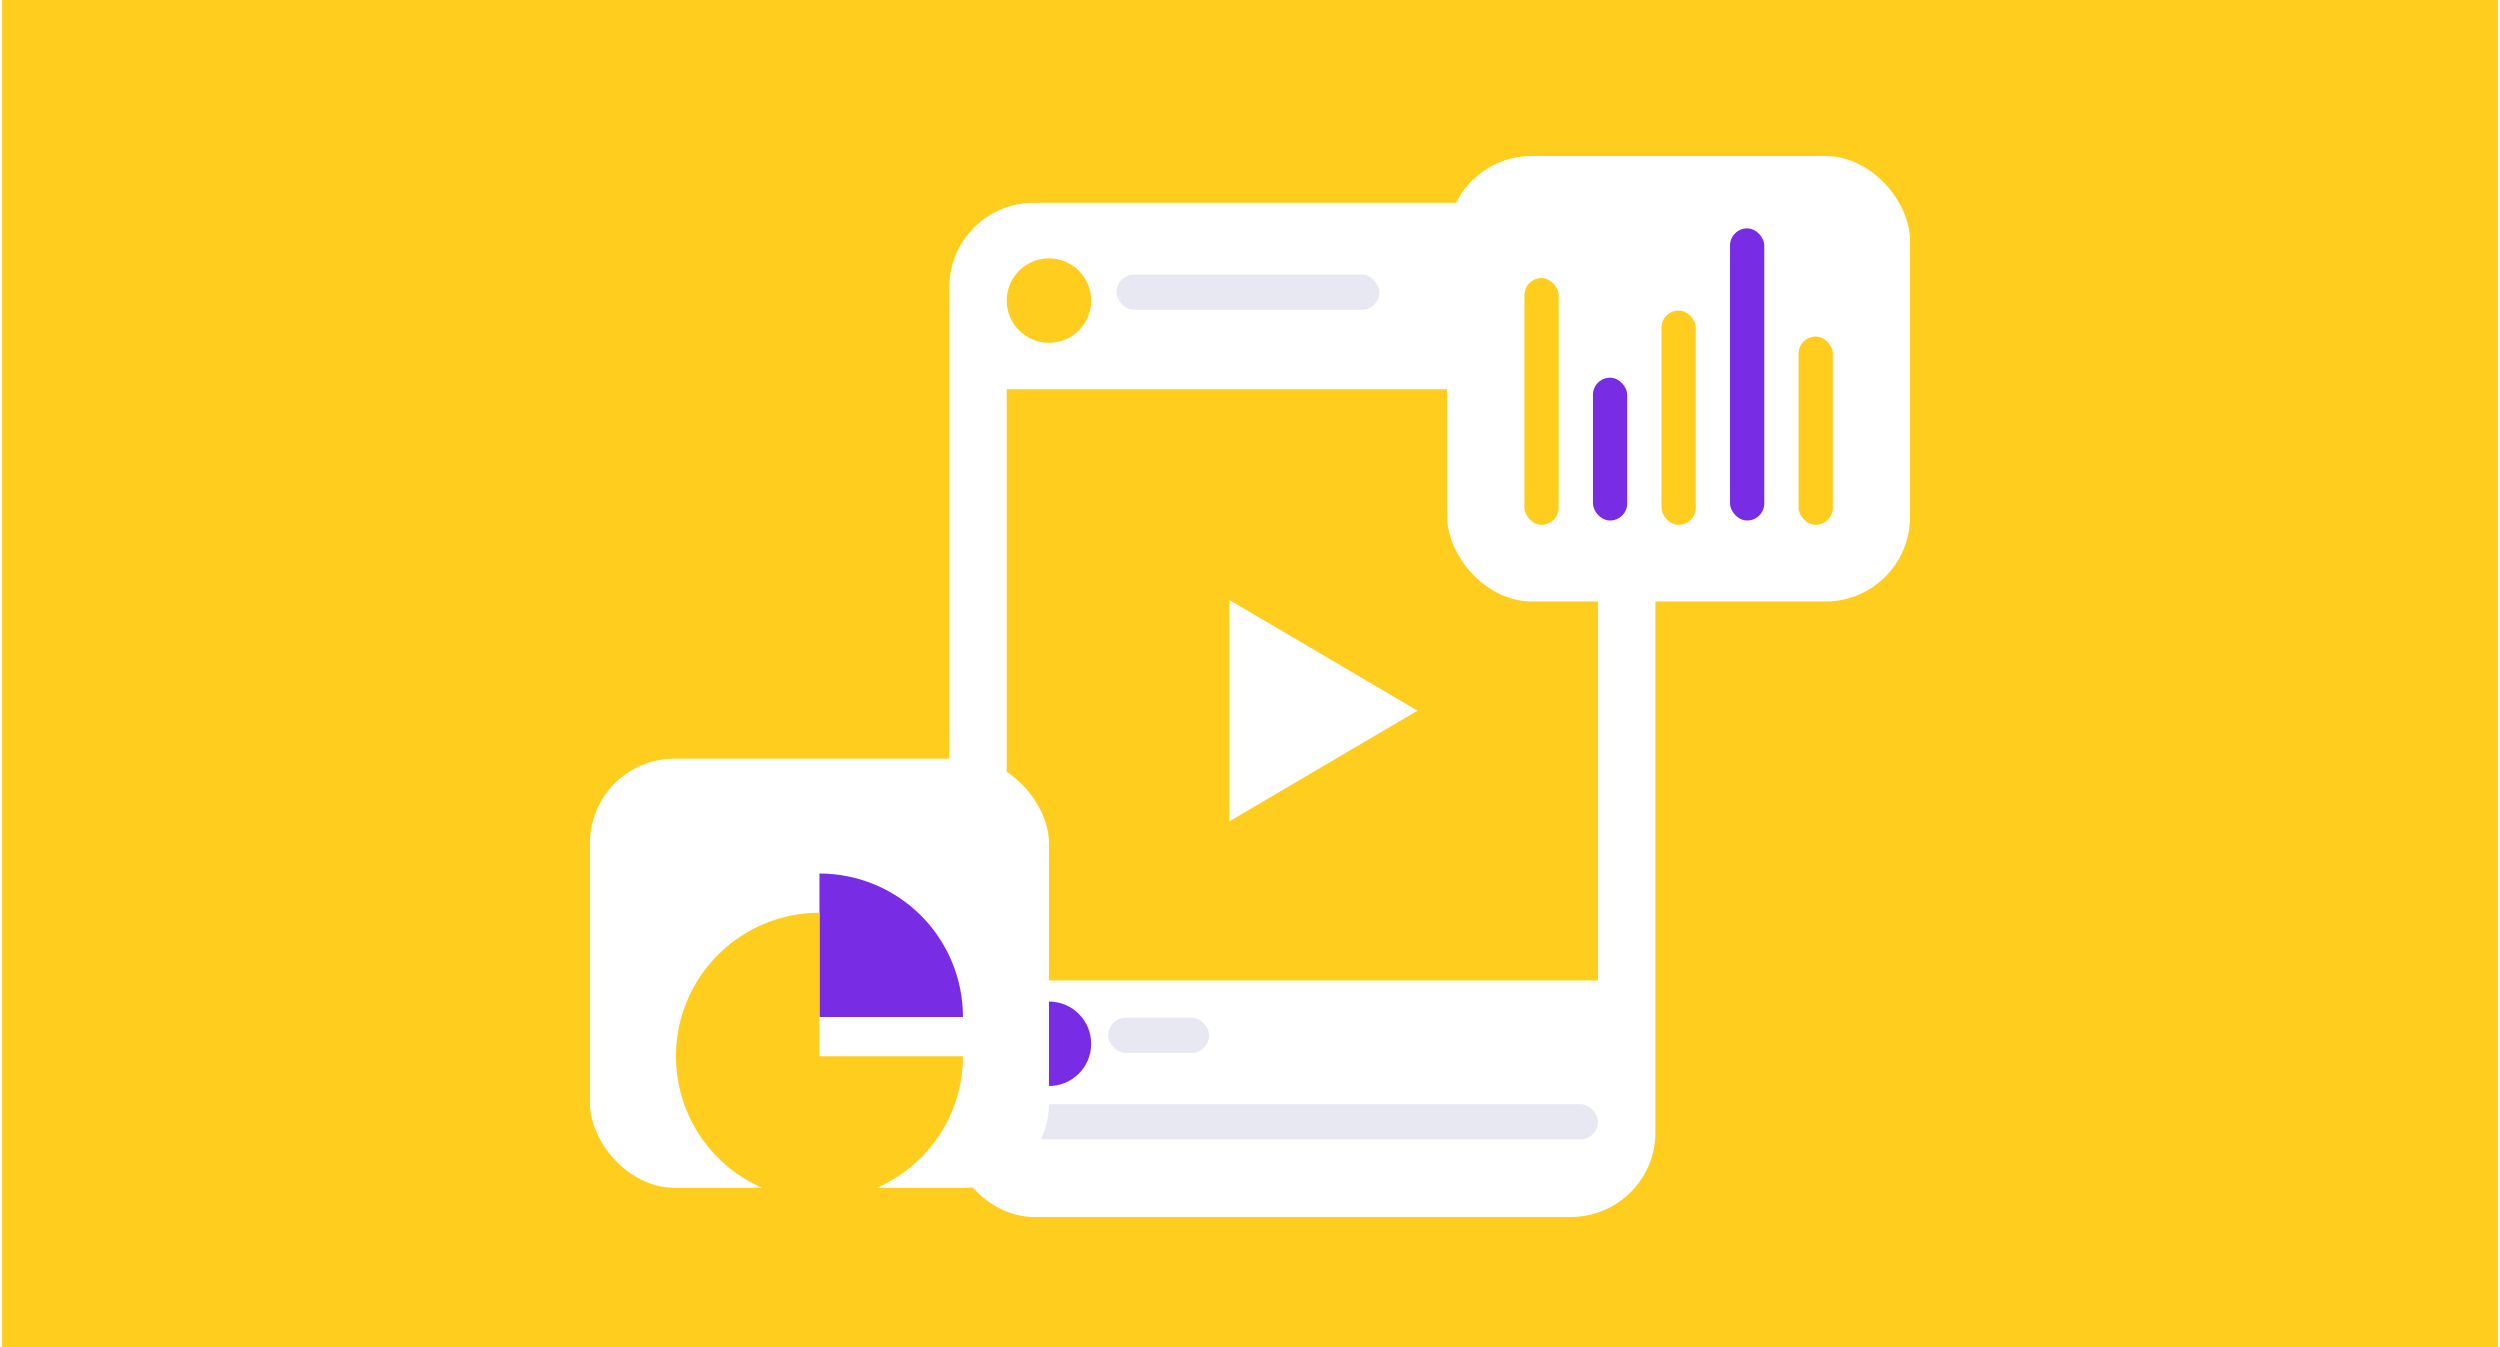
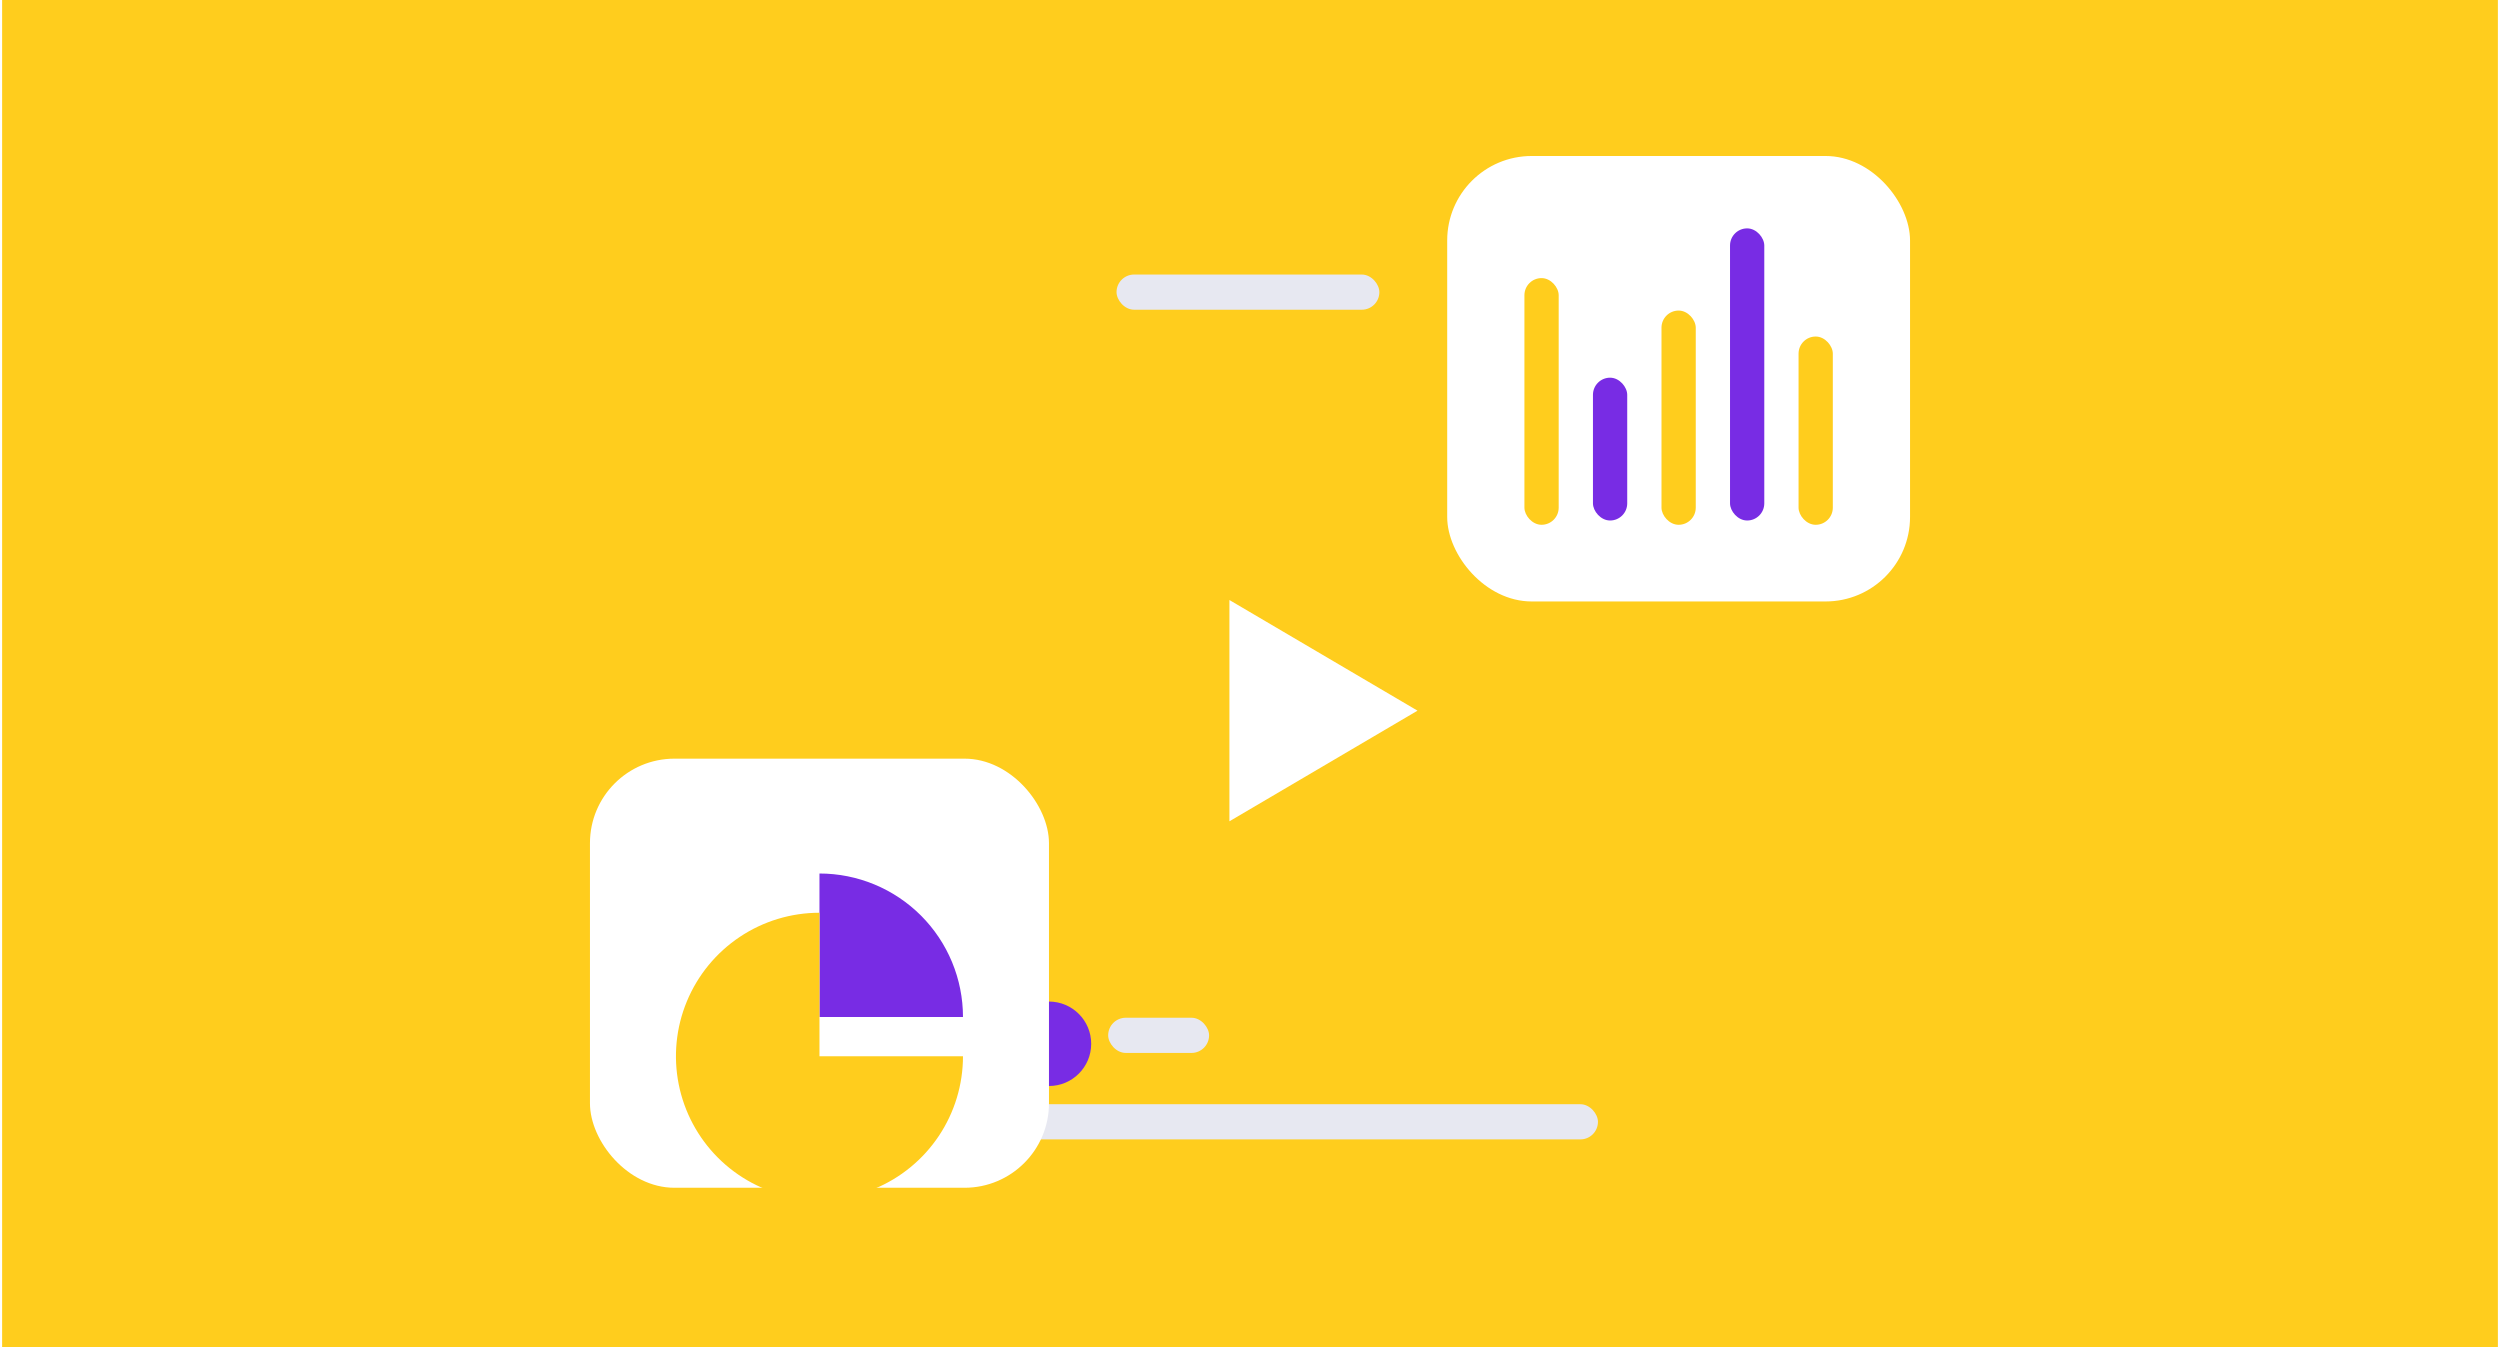
<svg xmlns="http://www.w3.org/2000/svg" width="592" height="319" viewBox="0 0 592 319" fill="none">
  <g clip-path="url(#clip0_11961_1078)">
    <rect width="591" height="319" transform="translate(0.5)" fill="#FFCD1D" />
    <g filter="url(#filter0_d_11961_1078)">
-       <rect x="224.791" y="45.968" width="167.212" height="240.151" rx="20" fill="white" />
-     </g>
+       </g>
    <rect x="262.414" y="241.001" width="23.898" height="8.333" rx="4.167" fill="#E7E8F1" />
    <rect x="264.396" y="65.01" width="62.239" height="8.333" rx="4.167" fill="#E7E8F1" />
    <rect x="238.396" y="261.478" width="140" height="8.333" rx="4.167" fill="#E7E8F1" />
    <g filter="url(#filter1_d_11961_1078)">
      <rect x="238.396" y="87.172" width="140" height="140" fill="#FFCD1D" />
    </g>
    <g filter="url(#filter2_d_11961_1078)">
      <path d="M291.127 130.973V183.371L335.666 157.173L291.127 130.973Z" fill="white" />
    </g>
    <g filter="url(#filter3_d_11961_1078)">
      <circle cx="248.396" cy="69.176" r="10" fill="#FFCD1D" />
    </g>
    <g filter="url(#filter4_d_11961_1078)">
      <circle cx="248.396" cy="245.168" r="10" fill="#782CE4" />
    </g>
    <g filter="url(#filter5_d_11961_1078)">
      <rect x="342.697" y="32.882" width="109.6" height="105.486" rx="20" fill="white" />
    </g>
    <g filter="url(#filter6_d_11961_1078)">
      <rect x="360.983" y="61.797" width="8.114" height="58.415" rx="4.057" fill="#FFCD1D" />
    </g>
    <g filter="url(#filter7_d_11961_1078)">
      <rect x="377.212" y="86.393" width="8.114" height="33.819" rx="4.057" fill="#782CE4" />
    </g>
    <g filter="url(#filter8_d_11961_1078)">
      <rect x="393.441" y="69.484" width="8.114" height="50.729" rx="4.057" fill="#FFCD1D" />
    </g>
    <g filter="url(#filter9_d_11961_1078)">
      <rect x="409.669" y="51.037" width="8.114" height="69.176" rx="4.057" fill="#782CE4" />
    </g>
    <g filter="url(#filter10_d_11961_1078)">
      <rect x="425.898" y="75.633" width="8.114" height="44.58" rx="4.057" fill="#FFCD1D" />
    </g>
    <g filter="url(#filter11_d_11961_1078)">
      <rect x="139.703" y="176.089" width="108.693" height="101.612" rx="20" fill="white" />
    </g>
    <g filter="url(#filter12_d_11961_1078)">
      <path d="M194.05 192.911C198.512 192.911 202.932 193.79 207.055 195.498C211.178 197.206 214.924 199.709 218.08 202.865C221.236 206.021 223.739 209.767 225.447 213.89C227.155 218.014 228.034 222.433 228.034 226.896L194.05 226.896V192.911Z" fill="#782CE4" />
    </g>
    <g filter="url(#filter13_d_11961_1078)">
      <path d="M228.034 226.895C228.034 233.617 226.041 240.187 222.306 245.776C218.572 251.365 213.264 255.721 207.055 258.293C200.845 260.865 194.012 261.538 187.42 260.227C180.827 258.915 174.772 255.679 170.019 250.926C165.266 246.173 162.03 240.118 160.718 233.525C159.407 226.933 160.08 220.1 162.652 213.89C165.224 207.681 169.58 202.373 175.169 198.639C180.758 194.905 187.328 192.911 194.05 192.911V226.895H228.034Z" fill="#FFCD1D" />
    </g>
  </g>
  <defs>
    <filter id="filter0_d_11961_1078" x="189.902" y="13.131" width="236.991" height="309.93" filterUnits="userSpaceOnUse" color-interpolation-filters="sRGB">
      <feFlood flood-opacity="0" result="BackgroundImageFix" />
      <feColorMatrix in="SourceAlpha" type="matrix" values="0 0 0 0 0 0 0 0 0 0 0 0 0 0 0 0 0 0 127 0" result="hardAlpha" />
      <feOffset dy="2.052" />
      <feGaussianBlur stdDeviation="17.445" />
      <feColorMatrix type="matrix" values="0 0 0 0 1 0 0 0 0 0.588 0 0 0 0 0.104 0 0 0 0.65 0" />
      <feBlend mode="normal" in2="BackgroundImageFix" result="effect1_dropShadow_11961_1078" />
      <feBlend mode="normal" in="SourceGraphic" in2="effect1_dropShadow_11961_1078" result="shape" />
    </filter>
    <filter id="filter1_d_11961_1078" x="229.396" y="83.172" width="158" height="158" filterUnits="userSpaceOnUse" color-interpolation-filters="sRGB">
      <feFlood flood-opacity="0" result="BackgroundImageFix" />
      <feColorMatrix in="SourceAlpha" type="matrix" values="0 0 0 0 0 0 0 0 0 0 0 0 0 0 0 0 0 0 127 0" result="hardAlpha" />
      <feOffset dy="5" />
      <feGaussianBlur stdDeviation="4.5" />
      <feColorMatrix type="matrix" values="0 0 0 0 1 0 0 0 0 0.805 0 0 0 0 0.113 0 0 0 0.12 0" />
      <feBlend mode="normal" in2="BackgroundImageFix" result="effect1_dropShadow_11961_1078" />
      <feBlend mode="normal" in="SourceGraphic" in2="effect1_dropShadow_11961_1078" result="shape" />
    </filter>
    <filter id="filter2_d_11961_1078" x="274.458" y="125.416" width="77.877" height="85.737" filterUnits="userSpaceOnUse" color-interpolation-filters="sRGB">
      <feFlood flood-opacity="0" result="BackgroundImageFix" />
      <feColorMatrix in="SourceAlpha" type="matrix" values="0 0 0 0 0 0 0 0 0 0 0 0 0 0 0 0 0 0 127 0" result="hardAlpha" />
      <feOffset dy="11.113" />
      <feGaussianBlur stdDeviation="8.335" />
      <feColorMatrix type="matrix" values="0 0 0 0 1 0 0 0 0 0.588 0 0 0 0 0.104 0 0 0 0.33 0" />
      <feBlend mode="normal" in2="BackgroundImageFix" result="effect1_dropShadow_11961_1078" />
      <feBlend mode="normal" in="SourceGraphic" in2="effect1_dropShadow_11961_1078" result="shape" />
    </filter>
    <filter id="filter3_d_11961_1078" x="232.396" y="55.176" width="32" height="32" filterUnits="userSpaceOnUse" color-interpolation-filters="sRGB">
      <feFlood flood-opacity="0" result="BackgroundImageFix" />
      <feColorMatrix in="SourceAlpha" type="matrix" values="0 0 0 0 0 0 0 0 0 0 0 0 0 0 0 0 0 0 127 0" result="hardAlpha" />
      <feOffset dy="2" />
      <feGaussianBlur stdDeviation="3" />
      <feColorMatrix type="matrix" values="0 0 0 0 1 0 0 0 0 0.805 0 0 0 0 0.113 0 0 0 0.2 0" />
      <feBlend mode="normal" in2="BackgroundImageFix" result="effect1_dropShadow_11961_1078" />
      <feBlend mode="normal" in="SourceGraphic" in2="effect1_dropShadow_11961_1078" result="shape" />
    </filter>
    <filter id="filter4_d_11961_1078" x="232.396" y="231.168" width="32" height="32" filterUnits="userSpaceOnUse" color-interpolation-filters="sRGB">
      <feFlood flood-opacity="0" result="BackgroundImageFix" />
      <feColorMatrix in="SourceAlpha" type="matrix" values="0 0 0 0 0 0 0 0 0 0 0 0 0 0 0 0 0 0 127 0" result="hardAlpha" />
      <feOffset dy="2" />
      <feGaussianBlur stdDeviation="3" />
      <feColorMatrix type="matrix" values="0 0 0 0 0.471 0 0 0 0 0.173 0 0 0 0 0.894 0 0 0 0.13 0" />
      <feBlend mode="normal" in2="BackgroundImageFix" result="effect1_dropShadow_11961_1078" />
      <feBlend mode="normal" in="SourceGraphic" in2="effect1_dropShadow_11961_1078" result="shape" />
    </filter>
    <filter id="filter5_d_11961_1078" x="328.497" y="22.738" width="138.001" height="133.887" filterUnits="userSpaceOnUse" color-interpolation-filters="sRGB">
      <feFlood flood-opacity="0" result="BackgroundImageFix" />
      <feColorMatrix in="SourceAlpha" type="matrix" values="0 0 0 0 0 0 0 0 0 0 0 0 0 0 0 0 0 0 127 0" result="hardAlpha" />
      <feOffset dy="4.057" />
      <feGaussianBlur stdDeviation="7.1" />
      <feColorMatrix type="matrix" values="0 0 0 0 0.121 0 0 0 0 0.144 0 0 0 0 0.35 0 0 0 0.08 0" />
      <feBlend mode="normal" in2="BackgroundImageFix" result="effect1_dropShadow_11961_1078" />
      <feBlend mode="normal" in="SourceGraphic" in2="effect1_dropShadow_11961_1078" result="shape" />
    </filter>
    <filter id="filter6_d_11961_1078" x="356.926" y="61.797" width="16.229" height="66.53" filterUnits="userSpaceOnUse" color-interpolation-filters="sRGB">
      <feFlood flood-opacity="0" result="BackgroundImageFix" />
      <feColorMatrix in="SourceAlpha" type="matrix" values="0 0 0 0 0 0 0 0 0 0 0 0 0 0 0 0 0 0 127 0" result="hardAlpha" />
      <feOffset dy="4.057" />
      <feGaussianBlur stdDeviation="2.029" />
      <feColorMatrix type="matrix" values="0 0 0 0 1 0 0 0 0 0.805 0 0 0 0 0.113 0 0 0 0.18 0" />
      <feBlend mode="normal" in2="BackgroundImageFix" result="effect1_dropShadow_11961_1078" />
      <feBlend mode="normal" in="SourceGraphic" in2="effect1_dropShadow_11961_1078" result="shape" />
    </filter>
    <filter id="filter7_d_11961_1078" x="373.155" y="85.379" width="16.229" height="41.934" filterUnits="userSpaceOnUse" color-interpolation-filters="sRGB">
      <feFlood flood-opacity="0" result="BackgroundImageFix" />
      <feColorMatrix in="SourceAlpha" type="matrix" values="0 0 0 0 0 0 0 0 0 0 0 0 0 0 0 0 0 0 127 0" result="hardAlpha" />
      <feOffset dy="3.043" />
      <feGaussianBlur stdDeviation="2.029" />
      <feColorMatrix type="matrix" values="0 0 0 0 0.471 0 0 0 0 0.173 0 0 0 0 0.894 0 0 0 0.19 0" />
      <feBlend mode="normal" in2="BackgroundImageFix" result="effect1_dropShadow_11961_1078" />
      <feBlend mode="normal" in="SourceGraphic" in2="effect1_dropShadow_11961_1078" result="shape" />
    </filter>
    <filter id="filter8_d_11961_1078" x="389.384" y="69.484" width="16.229" height="58.843" filterUnits="userSpaceOnUse" color-interpolation-filters="sRGB">
      <feFlood flood-opacity="0" result="BackgroundImageFix" />
      <feColorMatrix in="SourceAlpha" type="matrix" values="0 0 0 0 0 0 0 0 0 0 0 0 0 0 0 0 0 0 127 0" result="hardAlpha" />
      <feOffset dy="4.057" />
      <feGaussianBlur stdDeviation="2.029" />
      <feColorMatrix type="matrix" values="0 0 0 0 1 0 0 0 0 0.805 0 0 0 0 0.113 0 0 0 0.18 0" />
      <feBlend mode="normal" in2="BackgroundImageFix" result="effect1_dropShadow_11961_1078" />
      <feBlend mode="normal" in="SourceGraphic" in2="effect1_dropShadow_11961_1078" result="shape" />
    </filter>
    <filter id="filter9_d_11961_1078" x="405.612" y="50.022" width="16.229" height="77.29" filterUnits="userSpaceOnUse" color-interpolation-filters="sRGB">
      <feFlood flood-opacity="0" result="BackgroundImageFix" />
      <feColorMatrix in="SourceAlpha" type="matrix" values="0 0 0 0 0 0 0 0 0 0 0 0 0 0 0 0 0 0 127 0" result="hardAlpha" />
      <feOffset dy="3.043" />
      <feGaussianBlur stdDeviation="2.029" />
      <feColorMatrix type="matrix" values="0 0 0 0 0.471 0 0 0 0 0.173 0 0 0 0 0.894 0 0 0 0.19 0" />
      <feBlend mode="normal" in2="BackgroundImageFix" result="effect1_dropShadow_11961_1078" />
      <feBlend mode="normal" in="SourceGraphic" in2="effect1_dropShadow_11961_1078" result="shape" />
    </filter>
    <filter id="filter10_d_11961_1078" x="421.841" y="75.633" width="16.229" height="52.694" filterUnits="userSpaceOnUse" color-interpolation-filters="sRGB">
      <feFlood flood-opacity="0" result="BackgroundImageFix" />
      <feColorMatrix in="SourceAlpha" type="matrix" values="0 0 0 0 0 0 0 0 0 0 0 0 0 0 0 0 0 0 127 0" result="hardAlpha" />
      <feOffset dy="4.057" />
      <feGaussianBlur stdDeviation="2.029" />
      <feColorMatrix type="matrix" values="0 0 0 0 1 0 0 0 0 0.805 0 0 0 0 0.113 0 0 0 0.18 0" />
      <feBlend mode="normal" in2="BackgroundImageFix" result="effect1_dropShadow_11961_1078" />
      <feBlend mode="normal" in="SourceGraphic" in2="effect1_dropShadow_11961_1078" result="shape" />
    </filter>
    <filter id="filter11_d_11961_1078" x="127.239" y="167.187" width="133.621" height="126.54" filterUnits="userSpaceOnUse" color-interpolation-filters="sRGB">
      <feFlood flood-opacity="0" result="BackgroundImageFix" />
      <feColorMatrix in="SourceAlpha" type="matrix" values="0 0 0 0 0 0 0 0 0 0 0 0 0 0 0 0 0 0 127 0" result="hardAlpha" />
      <feOffset dy="3.561" />
      <feGaussianBlur stdDeviation="6.232" />
      <feColorMatrix type="matrix" values="0 0 0 0 0.121 0 0 0 0 0.144 0 0 0 0 0.35 0 0 0 0.08 0" />
      <feBlend mode="normal" in2="BackgroundImageFix" result="effect1_dropShadow_11961_1078" />
      <feBlend mode="normal" in="SourceGraphic" in2="effect1_dropShadow_11961_1078" result="shape" />
    </filter>
    <filter id="filter12_d_11961_1078" x="170.822" y="183.621" width="80.438" height="80.439" filterUnits="userSpaceOnUse" color-interpolation-filters="sRGB">
      <feFlood flood-opacity="0" result="BackgroundImageFix" />
      <feColorMatrix in="SourceAlpha" type="matrix" values="0 0 0 0 0 0 0 0 0 0 0 0 0 0 0 0 0 0 127 0" result="hardAlpha" />
      <feOffset dy="13.936" />
      <feGaussianBlur stdDeviation="11.614" />
      <feColorMatrix type="matrix" values="0 0 0 0 0.471 0 0 0 0 0.173 0 0 0 0 0.894 0 0 0 0.19 0" />
      <feBlend mode="normal" in2="BackgroundImageFix" result="effect1_dropShadow_11961_1078" />
      <feBlend mode="normal" in="SourceGraphic" in2="effect1_dropShadow_11961_1078" result="shape" />
    </filter>
    <filter id="filter13_d_11961_1078" x="132.193" y="188.266" width="123.713" height="123.714" filterUnits="userSpaceOnUse" color-interpolation-filters="sRGB">
      <feFlood flood-opacity="0" result="BackgroundImageFix" />
      <feColorMatrix in="SourceAlpha" type="matrix" values="0 0 0 0 0 0 0 0 0 0 0 0 0 0 0 0 0 0 127 0" result="hardAlpha" />
      <feOffset dy="23.227" />
      <feGaussianBlur stdDeviation="13.936" />
      <feColorMatrix type="matrix" values="0 0 0 0 1 0 0 0 0 0.805 0 0 0 0 0.113 0 0 0 0.17 0" />
      <feBlend mode="normal" in2="BackgroundImageFix" result="effect1_dropShadow_11961_1078" />
      <feBlend mode="normal" in="SourceGraphic" in2="effect1_dropShadow_11961_1078" result="shape" />
    </filter>
    <clipPath id="clip0_11961_1078">
      <rect width="591" height="319" fill="white" transform="translate(0.5)" />
    </clipPath>
  </defs>
</svg>